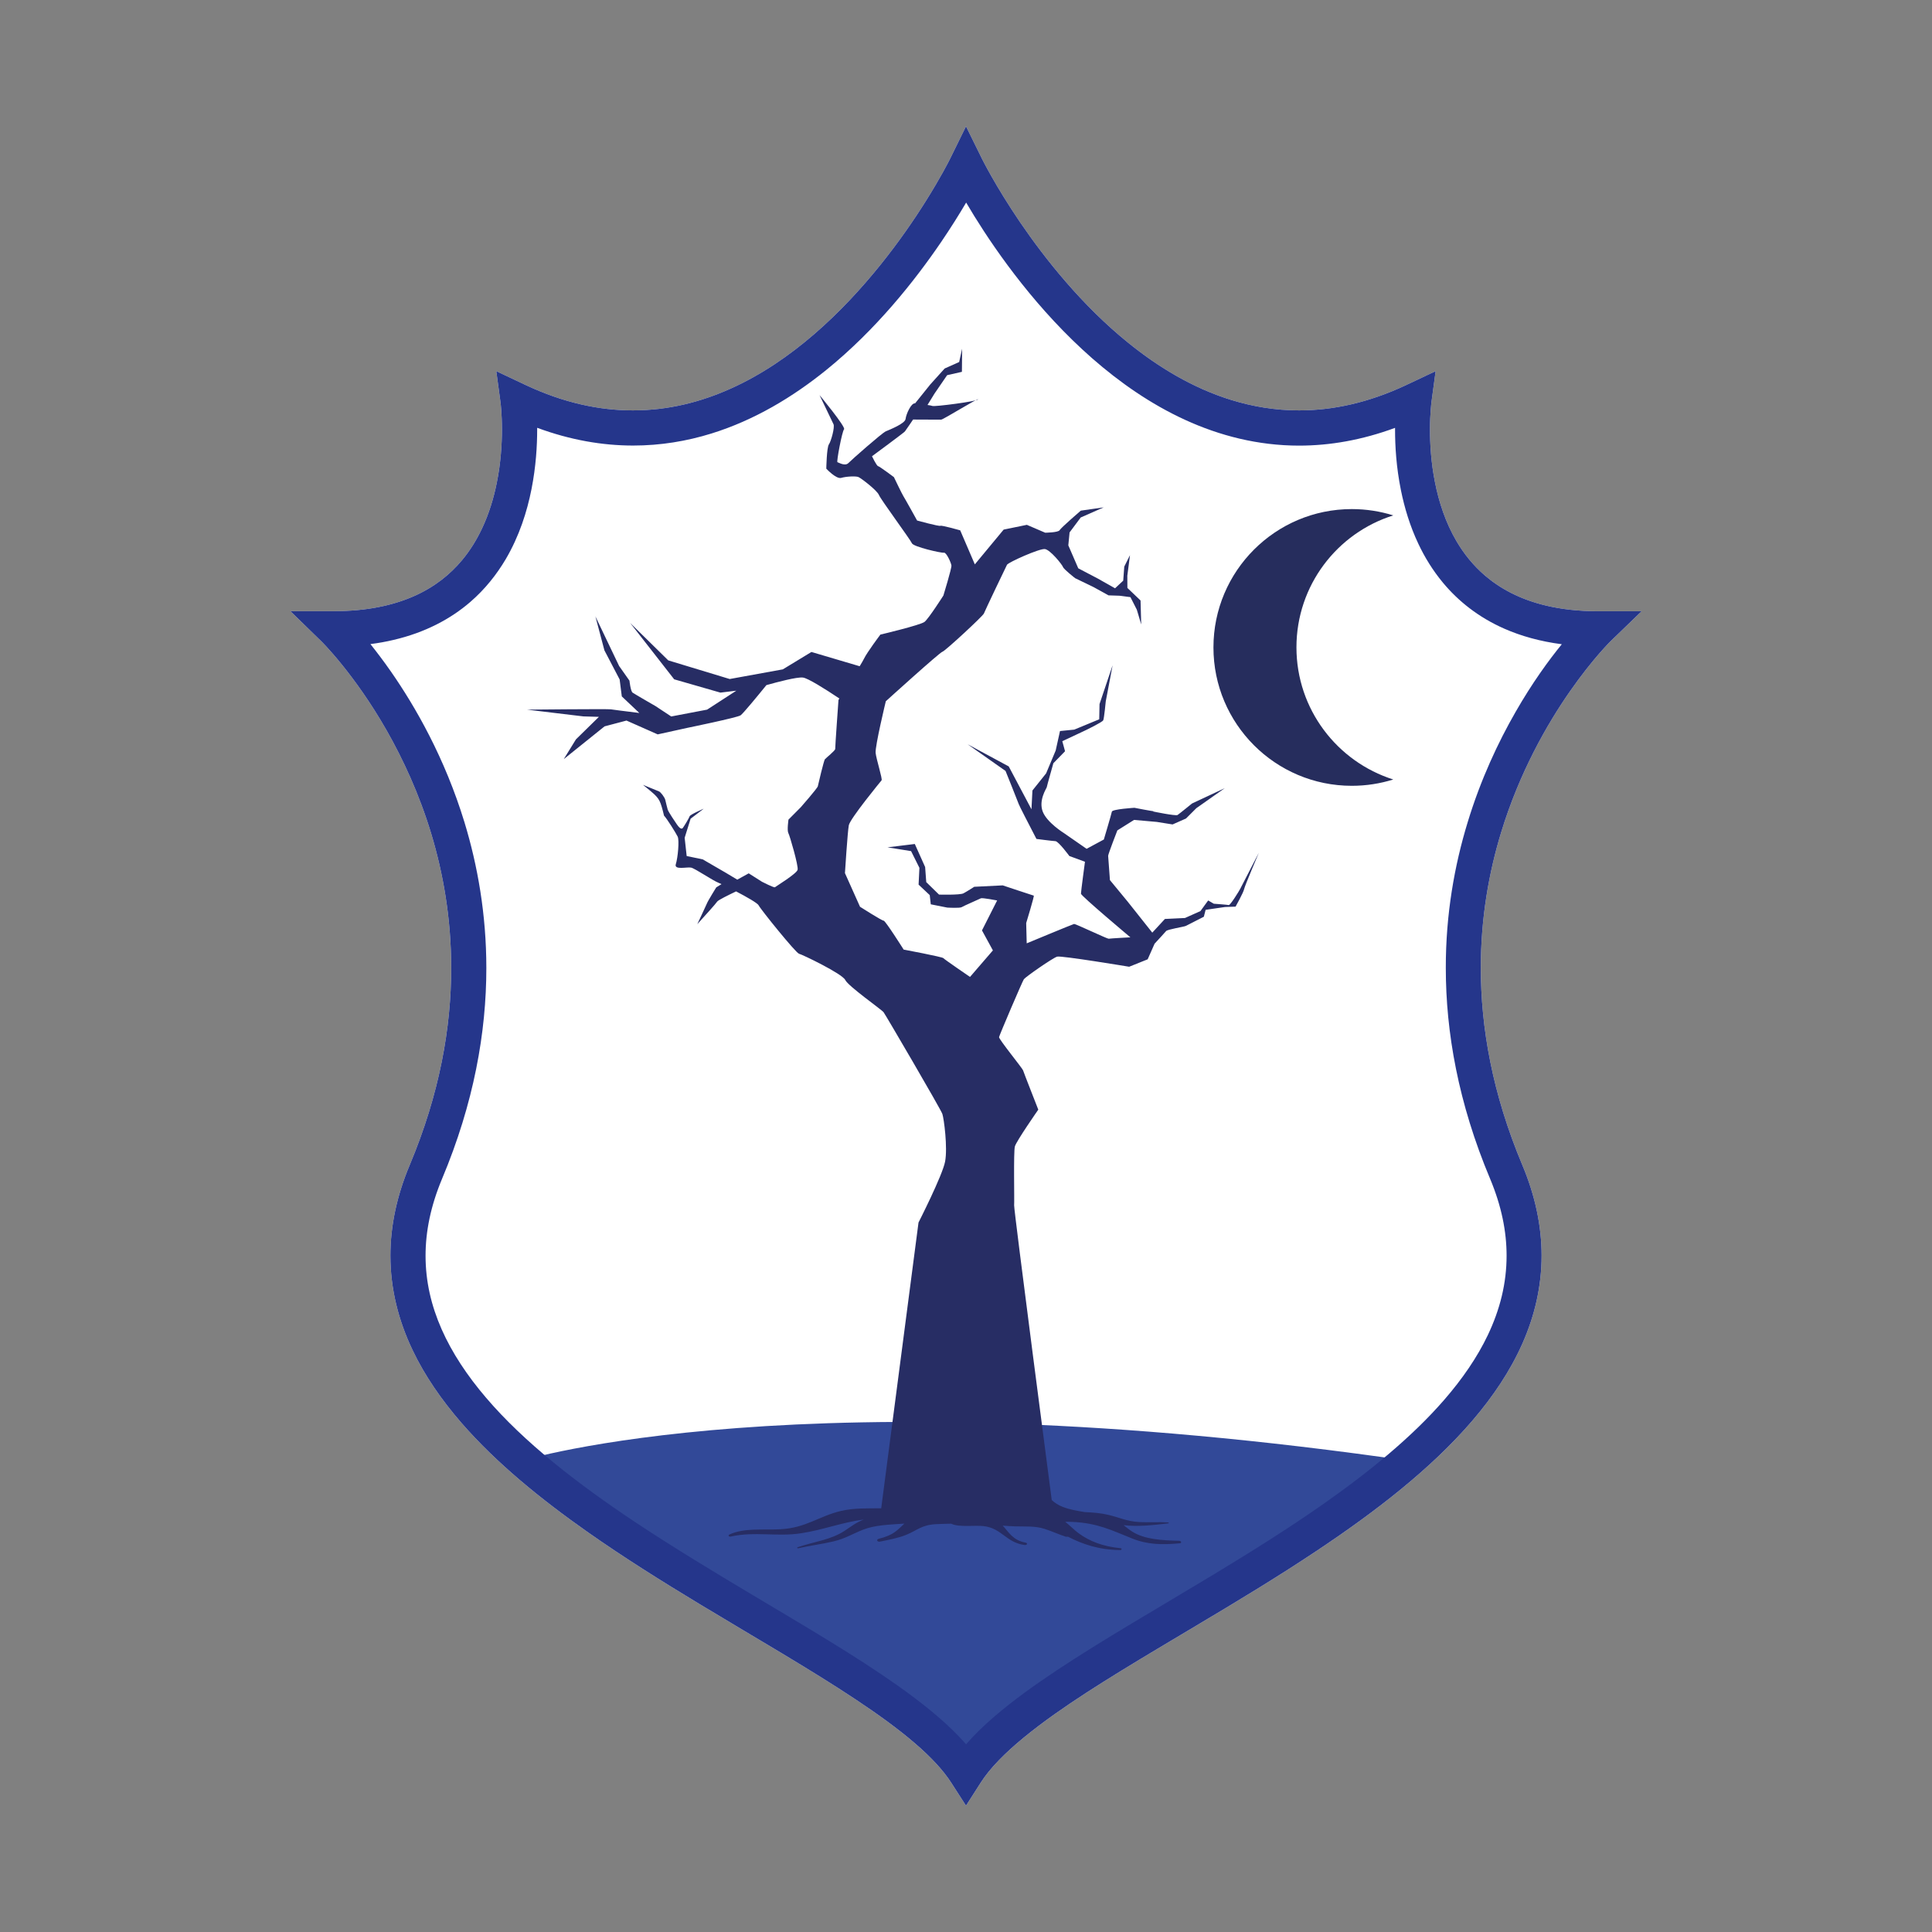
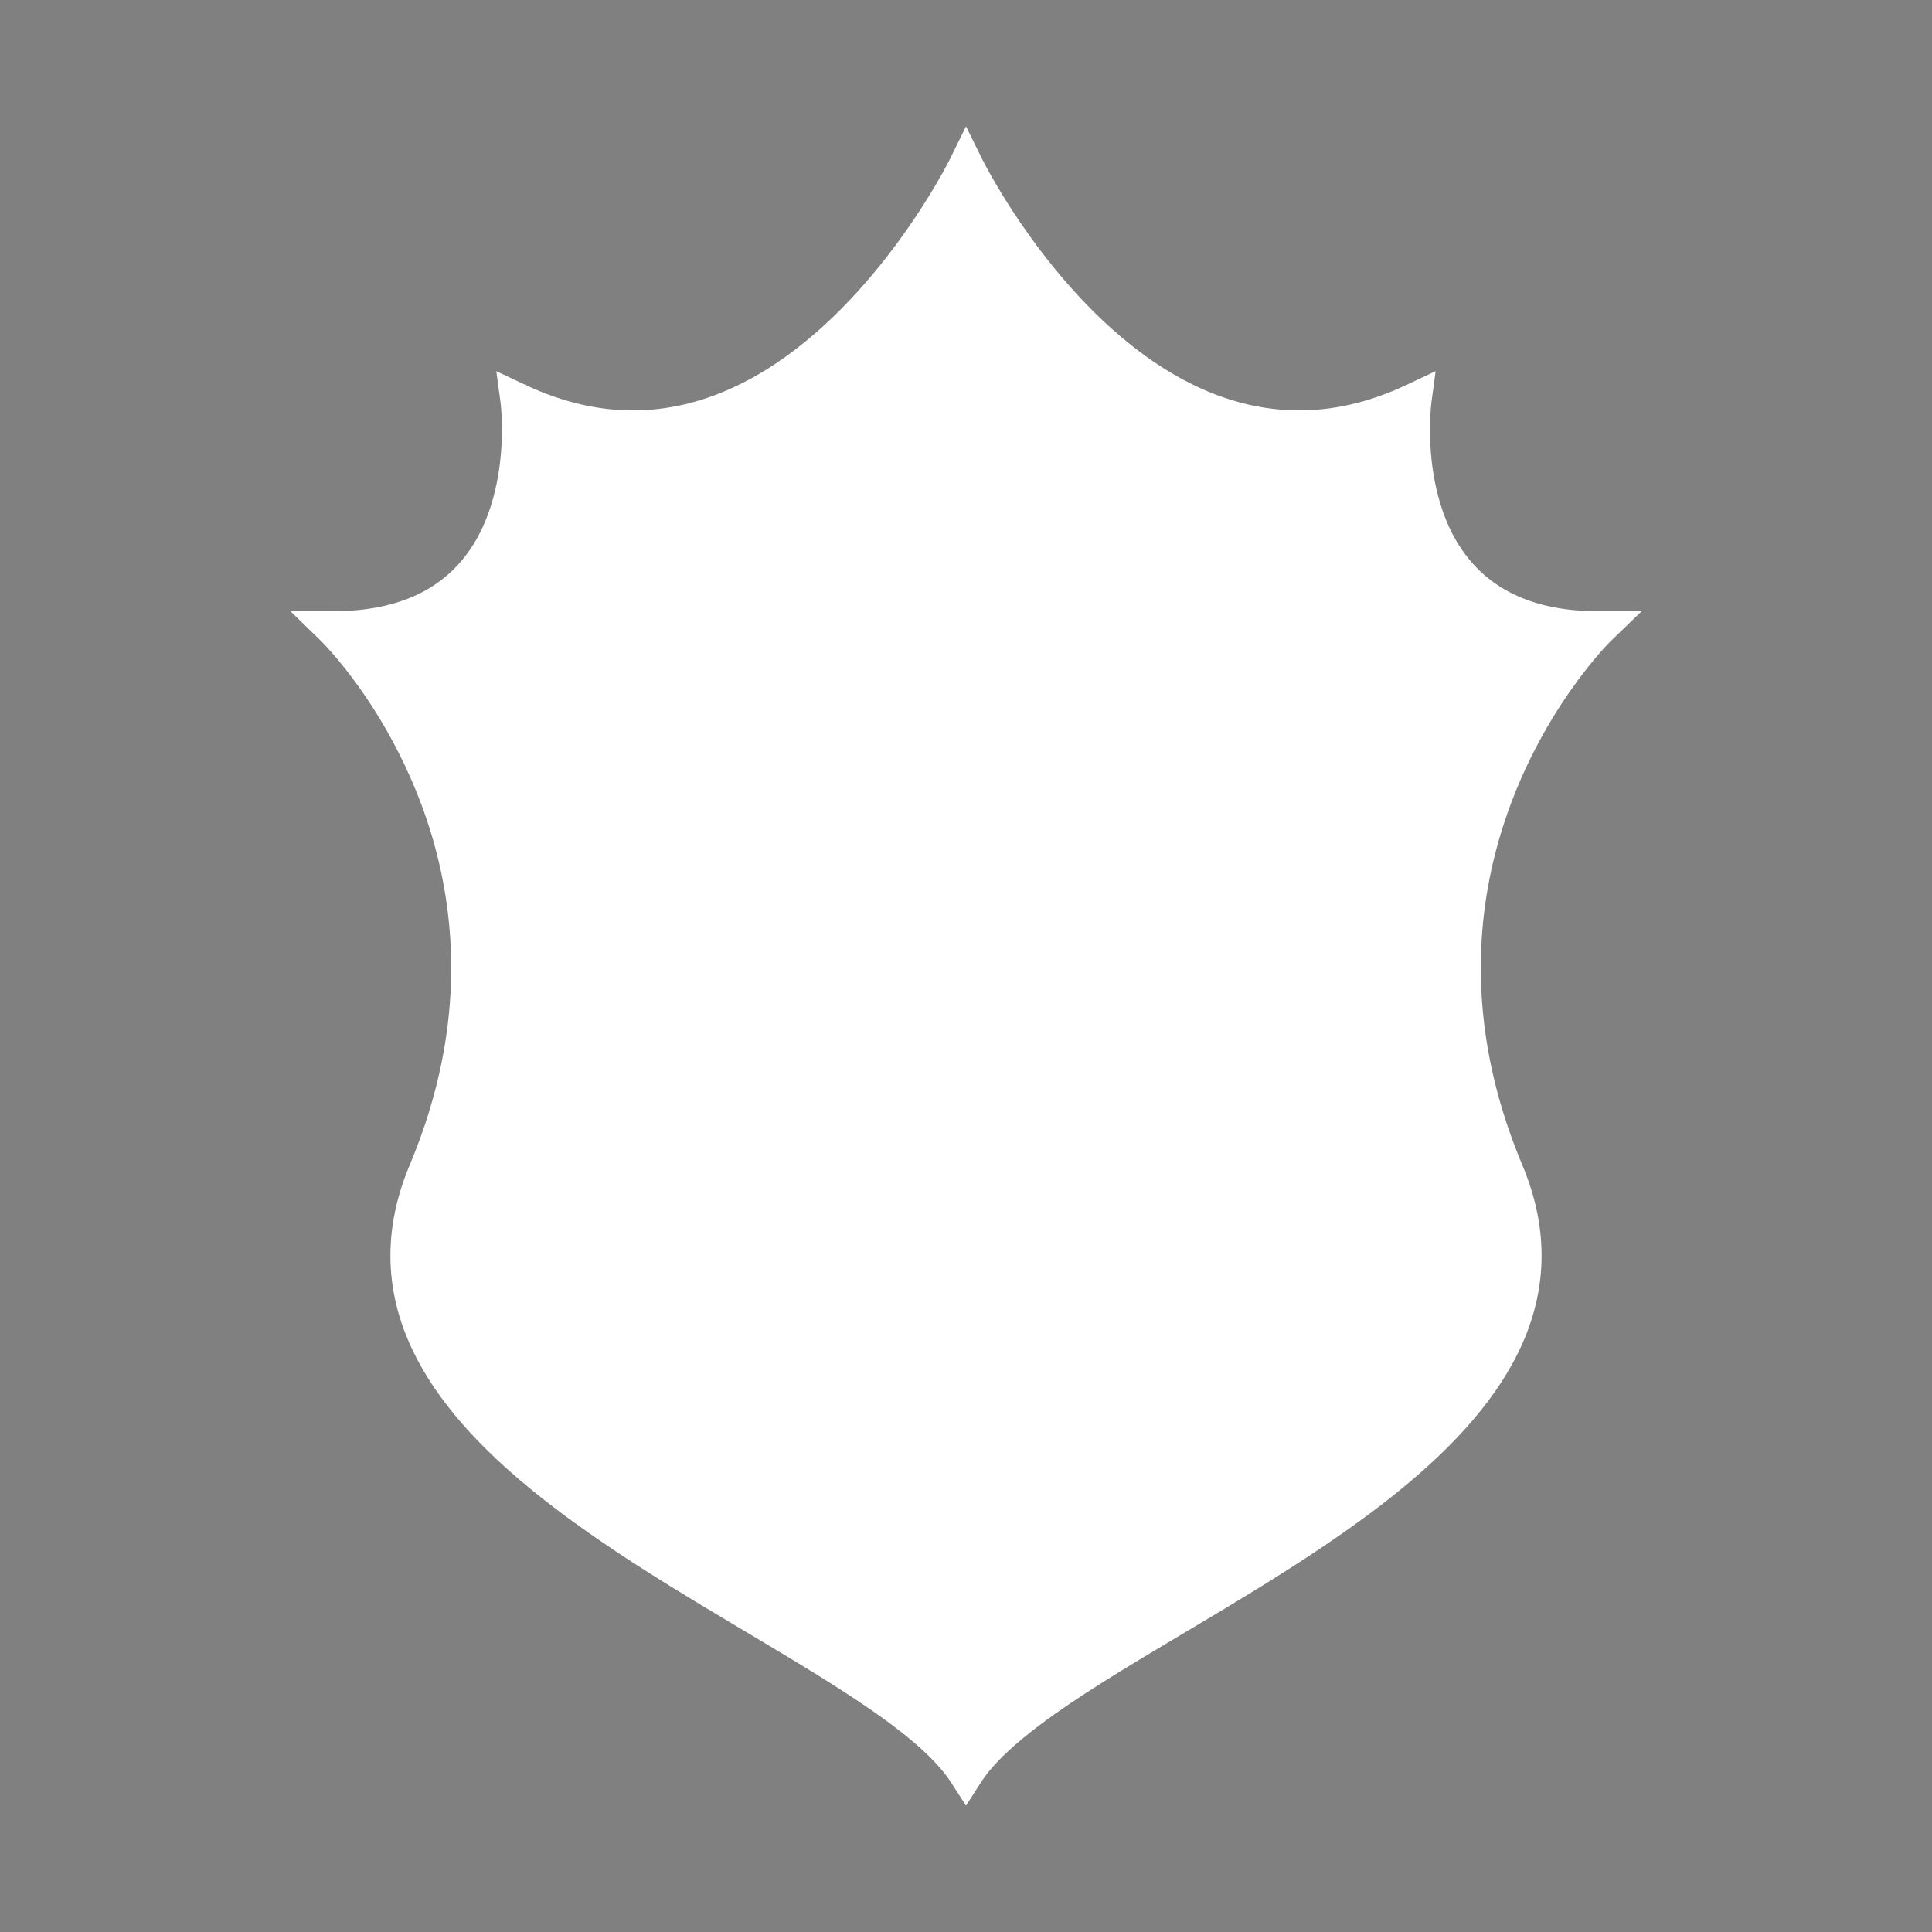
<svg xmlns="http://www.w3.org/2000/svg" version="1.1" id="Ebene_1" x="0px" y="0px" viewBox="0 0 260 260" style="enable-background:new 0 0 260 260;" xml:space="preserve">
  <rect x="0" y="0" width="260" height="260" fill="#808080" stroke="none" />
  <style type="text/css">
	.st0{fill:#FFFFFF;stroke:#1D1D1B;stroke-width:1.417;stroke-miterlimit:10;}
	.st1{fill:#80BB4D;}
	.st2{fill:#58AF31;}
	.st3{fill:#3DA435;}
	.st4{fill:#3F9D36;}
	.st5{fill:#92D2E9;}
	.st6{fill:#02ACDA;}
	.st7{fill:#58C1E1;}
	.st8{fill:#189CD8;}
	.st9{fill:#F7AF63;}
	.st10{fill:#EC8000;}
	.st11{fill:#F09327;}
	.st12{fill:#BA181F;}
	.st13{fill:#E9526C;}
	.st14{fill:#E42032;}
	.st15{fill:#BD1823;}
	.st16{fill:#36AD72;}
	.st17{fill:#8AC593;}
	.st18{fill:#228061;}
	.st19{fill:#278D6A;}
	.st20{fill:#324998;}
	.st21{fill:#25368B;}
	.st22{fill:#262D5D;}
	.st23{fill:#272D64;}
	.st24{fill:#E6BB18;}
	.st25{fill:none;stroke:#1D1D1B;stroke-width:1.417;stroke-miterlimit:10;}
	.st26{fill:#FFFFFF;}
	.st27{fill:#D0A905;}
	.st28{fill:#F9D439;}
	.st29{fill:#FFE600;}
	.st30{fill:#FAE91C;}
	.st31{fill:#F3BAD6;}
	.st32{fill:#DAA8CD;}
	.st33{fill:#E590BC;}
	.st34{fill:#D278AE;}
	.st35{fill:#9FD4D2;}
	.st36{fill:#6AC0B8;}
	.st37{fill:#4CB8AB;}
	.st38{fill:#A78FC2;}
	.st39{fill:#674896;}
	.st40{fill:#8769AA;}
	.st41{fill:#4C3088;}
</style>
  <g>
    <path class="st26" d="M220.92,82.26h-5.81c-2.65,0-4.97-0.27-7-0.75c-3.55-0.84-6.21-2.29-8.3-4.08c-1.56-1.35-2.8-2.9-3.79-4.58   c-1.48-2.51-2.39-5.31-2.91-7.96c-0.53-2.65-0.67-5.16-0.67-7.08c0-1.11,0.05-2.02,0.1-2.64c0.02-0.31,0.05-0.55,0.06-0.71   c0.01-0.08,0.02-0.14,0.02-0.17l0-0.04l0,0l0.58-4.3l-3.92,1.85c-5.16,2.43-9.97,3.43-14.46,3.43c-3.19,0-6.23-0.51-9.14-1.41   c-5.08-1.57-9.74-4.36-13.86-7.7c-6.19-5-11.15-11.24-14.54-16.21c-1.69-2.49-2.99-4.65-3.86-6.19c-0.44-0.77-0.76-1.38-0.98-1.79   c-0.11-0.21-0.19-0.37-0.24-0.47c-0.03-0.05-0.05-0.09-0.06-0.11l-0.01-0.03l0,0L130,17l-2.12,4.32l-0.01,0.02   c-0.11,0.23-1.25,2.5-3.31,5.77c-3.08,4.91-8.24,12.04-14.99,17.86c-3.37,2.91-7.14,5.49-11.22,7.32   c-4.08,1.84-8.47,2.94-13.18,2.94c-4.49,0-9.3-1-14.46-3.43l-3.92-1.85l0.58,4.29c0,0.02,0.18,1.41,0.18,3.56   c0,1.94-0.15,4.5-0.7,7.2c-0.41,2.03-1.04,4.13-1.98,6.12c-0.71,1.5-1.58,2.93-2.67,4.24c-1.63,1.96-3.73,3.65-6.52,4.88   c-2.8,1.23-6.31,2.01-10.79,2.01h-5.81l4.16,4.05c0.03,0.03,4.44,4.36,8.8,12.01c2.18,3.83,4.35,8.48,5.98,13.84   c1.62,5.36,2.7,11.43,2.7,18.11c0,8-1.54,16.89-5.59,26.54c-1.76,4.19-2.59,8.26-2.59,12.18c0,4.49,1.09,8.75,2.98,12.71   c1.65,3.47,3.91,6.72,6.58,9.8c4.68,5.38,10.64,10.24,17.08,14.76c4.83,3.39,9.93,6.58,14.96,9.62c7.55,4.56,14.94,8.8,21,12.83   c3.03,2.01,5.72,3.96,7.92,5.85c2.2,1.88,3.89,3.7,4.95,5.36L130,243l1.99-3.11c0.61-0.96,1.44-1.98,2.46-3.03   c1.91-1.97,4.48-4.05,7.51-6.2c5.31-3.76,12.03-7.71,19.1-11.93c5.31-3.16,10.82-6.48,16.11-10.01   c7.94-5.29,15.41-11.04,20.99-17.55c2.79-3.26,5.11-6.71,6.74-10.41c1.63-3.7,2.56-7.64,2.56-11.79c0-3.91-0.83-7.99-2.59-12.18   c-4.05-9.64-5.59-18.53-5.59-26.54c0-6.73,1.09-12.84,2.74-18.24c2.47-8.09,6.18-14.56,9.27-18.99c1.54-2.21,2.93-3.92,3.92-5.06   c0.5-0.57,0.89-1,1.16-1.28c0.13-0.14,0.23-0.24,0.3-0.31c0.03-0.03,0.06-0.06,0.07-0.07l0.01-0.01l0,0L220.92,82.26z" />
    <g>
-       <path class="st20" d="M69.99,196.64l60.56,41.21l59.35-41.21C108.02,184.75,69.99,196.64,69.99,196.64z" />
-       <path class="st21" d="M220.92,82.26h-5.81c-2.65,0-4.97-0.27-7-0.75c-3.55-0.84-6.21-2.29-8.3-4.08c-1.56-1.35-2.8-2.9-3.79-4.58    c-1.48-2.51-2.39-5.31-2.91-7.96c-0.53-2.65-0.67-5.16-0.67-7.08c0-1.11,0.05-2.02,0.1-2.64c0.02-0.31,0.05-0.55,0.06-0.71    c0.01-0.08,0.02-0.14,0.02-0.17l0-0.04l0,0l0.58-4.3l-3.92,1.85c-5.16,2.43-9.97,3.43-14.46,3.43c-3.19,0-6.23-0.51-9.14-1.41    c-5.08-1.57-9.74-4.36-13.86-7.7c-6.19-5-11.15-11.24-14.54-16.21c-1.69-2.49-2.99-4.65-3.86-6.19c-0.44-0.77-0.76-1.38-0.98-1.79    c-0.11-0.21-0.19-0.37-0.24-0.47c-0.03-0.05-0.05-0.09-0.06-0.11l-0.01-0.03l0,0L130,17l-2.12,4.32l-0.01,0.02    c-0.11,0.23-1.25,2.5-3.31,5.77c-3.08,4.91-8.24,12.04-14.99,17.86c-3.37,2.91-7.14,5.49-11.22,7.32    c-4.08,1.84-8.47,2.94-13.18,2.94c-4.49,0-9.3-1-14.46-3.43l-3.92-1.85l0.58,4.29c0,0.02,0.18,1.41,0.18,3.56    c0,1.94-0.15,4.5-0.7,7.2c-0.41,2.03-1.04,4.13-1.98,6.12c-0.71,1.5-1.58,2.93-2.67,4.24c-1.63,1.96-3.73,3.65-6.52,4.88    c-2.8,1.23-6.31,2.01-10.79,2.01h-5.81l4.16,4.05c0.03,0.03,4.44,4.36,8.8,12.01c2.18,3.83,4.35,8.48,5.98,13.84    c1.62,5.36,2.7,11.43,2.7,18.11c0,8-1.54,16.89-5.59,26.54c-1.76,4.19-2.59,8.26-2.59,12.18c0,4.49,1.09,8.75,2.98,12.71    c1.65,3.47,3.91,6.72,6.58,9.8c4.68,5.38,10.64,10.24,17.08,14.76c4.83,3.39,9.93,6.58,14.96,9.62c7.55,4.56,14.94,8.8,21,12.83    c3.03,2.01,5.72,3.96,7.92,5.85c2.2,1.88,3.89,3.7,4.95,5.36L130,243l1.99-3.11c0.61-0.96,1.44-1.98,2.46-3.03    c1.91-1.97,4.48-4.05,7.51-6.2c5.31-3.76,12.03-7.71,19.1-11.93c5.31-3.16,10.82-6.48,16.11-10.01    c7.94-5.29,15.41-11.04,20.99-17.55c2.79-3.26,5.11-6.71,6.74-10.41c1.63-3.7,2.56-7.64,2.56-11.79c0-3.91-0.83-7.99-2.59-12.18    c-4.05-9.64-5.59-18.53-5.59-26.54c0-6.73,1.09-12.84,2.74-18.24c2.47-8.09,6.18-14.56,9.27-18.99c1.54-2.21,2.93-3.92,3.92-5.06    c0.5-0.57,0.89-1,1.16-1.28c0.13-0.14,0.23-0.24,0.3-0.31c0.03-0.03,0.06-0.06,0.07-0.07l0.01-0.01l0,0L220.92,82.26z     M203.97,95.79c-2.35,4.09-4.7,9.08-6.46,14.87c-1.77,5.79-2.95,12.37-2.94,19.61c0,8.61,1.67,18.16,5.96,28.36    c1.54,3.68,2.22,7.1,2.22,10.35c0,3.73-0.89,7.25-2.52,10.68c-1.43,3-3.43,5.91-5.88,8.73c-4.29,4.94-9.97,9.6-16.23,13.99    c-4.69,3.29-9.71,6.43-14.7,9.45c-7.49,4.53-14.92,8.78-21.17,12.93c-3.13,2.08-5.96,4.12-8.38,6.2    c-1.45,1.24-2.74,2.49-3.86,3.78c-0.34-0.39-0.69-0.77-1.05-1.15c-2.22-2.29-5-4.52-8.18-6.77c-5.56-3.93-12.35-7.91-19.41-12.12    c-5.29-3.16-10.74-6.44-15.92-9.88c-7.76-5.17-14.92-10.72-20.02-16.7c-2.56-2.99-4.6-6.07-6-9.24c-1.4-3.18-2.16-6.44-2.16-9.89    c0-3.25,0.68-6.67,2.22-10.35c4.29-10.21,5.96-19.75,5.96-28.36c0-7.24-1.18-13.83-2.94-19.61c-2.65-8.68-6.61-15.57-9.91-20.31    c-0.99-1.42-1.93-2.65-2.75-3.68c1.09-0.14,2.14-0.33,3.14-0.57c4.23-0.99,7.65-2.81,10.3-5.1c1.99-1.72,3.55-3.7,4.77-5.76    c1.82-3.1,2.87-6.39,3.47-9.44c0.6-3.04,0.76-5.84,0.76-7.99c0-0.08,0-0.16,0-0.25c4.46,1.65,8.79,2.39,12.91,2.39    c3.7,0,7.22-0.59,10.54-1.62c5.8-1.8,10.96-4.92,15.43-8.53c6.71-5.43,11.91-12,15.47-17.22c1.38-2.03,2.51-3.85,3.38-5.33    c0.34,0.57,0.71,1.19,1.12,1.86c3.15,5.08,8.52,12.68,15.85,19.11c3.67,3.21,7.84,6.14,12.49,8.27c4.65,2.13,9.8,3.47,15.35,3.47    c4.12,0,8.44-0.74,12.91-2.39c0,0.08,0,0.16,0,0.25c0,2.18,0.16,5.04,0.79,8.14c0.47,2.32,1.2,4.79,2.34,7.2    c0.85,1.81,1.94,3.59,3.31,5.24c2.06,2.48,4.78,4.66,8.25,6.19c2.27,1,4.84,1.72,7.75,2.1C208.43,88.84,206.2,91.9,203.97,95.79z" />
-       <path class="st22" d="M174.47,87.12c0-8.34,5.48-15.39,13.03-17.76c-1.76-0.55-3.64-0.85-5.58-0.85    c-10.28,0-18.62,8.34-18.62,18.62c0,10.28,8.34,18.62,18.62,18.62c1.95,0,3.82-0.3,5.58-0.85    C179.95,102.51,174.47,95.45,174.47,87.12z" />
-       <path class="st23" d="M166.9,119.62c-0.12,0.25-1.34,2.23-1.54,2.18c-0.2-0.05-2.01-0.18-2.01-0.18l-0.76-0.44l-1.04,1.43    l-2.08,0.93l-2.7,0.13l-1.7,1.84l-3.31-4.17l-2.39-2.9c0,0-0.23-3.05-0.24-3.26c-0.01-0.22,1.24-3.43,1.24-3.43l2.25-1.41    l3.05,0.27l2.13,0.34l1.81-0.8l1.39-1.39l3.82-2.69l-4.4,2.06c0,0-1.71,1.39-1.95,1.55c-0.24,0.16-3.33-0.48-3.33-0.48    s0.33-0.07,0.17-0.03c-0.17,0.03-2.64-0.46-2.64-0.46s-2.97,0.18-3.04,0.52c-0.06,0.34-1.08,3.75-1.08,3.75l-2.32,1.25l-3.07-2.13    c0,0-2.26-1.4-2.83-2.87c-0.59-1.53,0.5-3.13,0.53-3.26c0.05-0.27,0.9-3.26,0.9-3.26l1.57-1.61l-0.37-1.35l3.15-1.48    c0,0,2.24-1.08,2.36-1.34c0.12-0.25,0.34-2.55,0.34-2.55l0.92-4.85l-1.76,5.22l-0.04,2.05l-3.36,1.39l-1.92,0.19l-0.58,2.62    l-1.29,3.08l-1.84,2.3l-0.13,2.53l-3.06-5.77l-5.53-2.98l5.1,3.59c0,0,1.71,4.24,1.78,4.47c0.05,0.18,1.48,2.95,2.1,4.14    c0.17,0.33,0.28,0.54,0.28,0.54s2.14,0.28,2.56,0.3c0.42,0.03,1.87,2,1.87,2l2.1,0.77c0,0-0.54,4.01-0.54,4.3    c0,0.29,6.65,5.87,6.65,5.87s-2.76,0.15-2.92,0.19c-0.17,0.03-4.48-2.02-4.65-1.99c-0.17,0.03-6.38,2.61-6.38,2.61l-0.07-2.73    c0,0,1.12-3.67,1.02-3.69c-0.1-0.02-4.18-1.38-4.18-1.38l-3.83,0.19c0,0-0.98,0.63-1.45,0.88c-0.47,0.25-3.29,0.17-3.29,0.17    l-1.72-1.68l-0.15-2.03l-1.39-3.1l-3.67,0.45l3.17,0.51l1.12,2.25l-0.11,2.26l1.5,1.41l0.14,1.24l2.22,0.44    c0,0,1.69,0.1,1.94-0.06c0.24-0.16,2.4-1.09,2.58-1.19c0.18-0.1,2.19,0.29,2.19,0.29l-2.04,4.03l1.47,2.69l-3.08,3.57    c0,0-3.46-2.36-3.59-2.53c-0.13-0.17-5.34-1.15-5.34-1.15s-2.47-3.91-2.69-3.89c-0.22,0.02-3.18-1.87-3.18-1.87l-2.03-4.53    c0,0,0.35-5.55,0.52-6.44c0.17-0.89,4.26-5.87,4.41-6.05c0.14-0.18-0.7-2.8-0.8-3.68c-0.1-0.88,1.37-6.96,1.37-6.96    s7.29-6.61,7.63-6.67c0.33-0.07,5.46-4.81,5.57-5.14c0.12-0.33,2.94-6.24,3.11-6.56c0.17-0.32,4.37-2.21,5.1-2.11    c0.73,0.1,2.33,2.1,2.43,2.41c0.1,0.31,1.64,1.51,1.64,1.51l2.5,1.21l1.99,1.1l1.49,0.05l1.46,0.19l0.86,1.69l0.59,1.99    l-0.09-3.23l-1.77-1.69l-0.01-1.64l0.36-2.77l-0.77,1.54l-0.14,1.89l-1.1,1.03l-2.32-1.31l-2.63-1.38l-1.34-3.09l0.17-1.74    l1.5-2.01l3.09-1.36l-3.08,0.44c0,0-2.68,2.31-2.85,2.63c-0.17,0.32-1.94,0.34-1.94,0.34l-2.47-1.06l-3.12,0.64l-3.88,4.68    l-1.97-4.58c0,0-2.49-0.71-2.67-0.61c-0.18,0.1-3.13-0.71-3.13-0.71s-1.67-3.02-1.84-3.27c-0.17-0.25-1.28-2.57-1.28-2.57    s-1.92-1.44-2.13-1.48c-0.21-0.05-0.82-1.33-0.82-1.33s4.29-3.16,4.43-3.34c0.14-0.18,1.1-1.6,1.1-1.6s3.53,0.02,3.79,0.01    c0.27-0.01,5.06-2.98,4.95-2.72c-0.1,0.26-5.86,1.01-6.15,0.88c-0.07-0.04-0.32-0.08-0.65-0.13l0.94-1.53l1.7-2.48l1.99-0.45    l0.03-3.11l-0.4,1.79l-1.95,0.87l-1.93,2.14l-2.05,2.55c-0.54-0.07-1.21,1.47-1.28,2.1c-0.07,0.63-2.14,1.44-2.67,1.67    c-0.53,0.24-4.57,3.8-5.03,4.27c-0.46,0.46-1.32-0.09-1.47-0.12c-0.15-0.04,0.62-4.14,0.89-4.43c0.27-0.29-3.3-4.6-3.3-4.6    s1.69,3.52,1.88,3.92c0.19,0.4-0.32,2.28-0.62,2.71s-0.35,3.27-0.35,3.27s1.33,1.44,2.01,1.24c0.68-0.2,1.97-0.26,2.32-0.11    c0.35,0.15,2.5,1.78,2.75,2.41c0.26,0.63,4.26,6.04,4.44,6.5c0.18,0.47,3.97,1.34,4.31,1.27c0.33-0.07,0.97,1.36,1.01,1.73    c0.04,0.37-1.08,4.03-1.08,4.03s-1.98,3.11-2.54,3.55c-0.56,0.44-5.94,1.71-5.94,1.71s-1.79,2.37-2.22,3.27    c-0.09,0.19-0.3,0.55-0.57,0.99l-6.49-1.92l-3.85,2.34l-7.15,1.3l-8.27-2.51l-5.12-5.03l5.92,7.58l6.22,1.79    c0,0,1.01-0.12,2.14-0.26l-3.93,2.55l-4.83,0.92l-2.12-1.4c0,0-2.8-1.61-3.08-1.81c-0.27-0.2-0.42-1.61-0.42-1.61l-1.39-1.97    l-3.19-6.67l1.21,4.56l2.05,3.92l0.29,2.28l2.36,2.23c-1.87-0.23-3.69-0.46-3.83-0.49c-0.3-0.07-11.29,0.04-11.29,0.04l7.59,0.91    l2.09,0.06l-3.09,3.03l-1.64,2.66l5.49-4.41l2.95-0.78l4.2,1.86l4-0.88c0,0,6.68-1.37,7.15-1.68c0.32-0.21,2.29-2.6,3.48-4.07    c1.57-0.44,4.06-1.1,4.9-1.02c0.65,0.06,2.99,1.53,4.92,2.82c-0.07,0.12-0.12,0.19-0.12,0.19s-0.46,6.38-0.44,6.6    c0.01,0.22-1.24,1.21-1.39,1.39c-0.14,0.18-0.9,3.36-0.95,3.63c-0.05,0.27-2.3,2.83-2.3,2.83l-1.65,1.66c0,0-0.21,1.45-0.02,1.8    c0.19,0.34,1.38,4.43,1.25,4.95c-0.13,0.53-2.93,2.24-3.05,2.35c-0.12,0.1-1.75-0.74-1.75-0.74l-1.78-1.13l-1.54,0.85l-1.5-0.9    l-3.15-1.83l-2.16-0.45l-0.27-2.46l0.8-2.56l1.77-1.35c0,0-1.82,0.78-1.9,1.02c-0.08,0.24-0.64,1.18-0.9,1.55    c-0.26,0.37-0.69-0.28-0.84-0.49c-0.15-0.21-1.13-1.67-1.21-1.95c-0.08-0.27-0.24-0.95-0.33-1.32c-0.09-0.36-0.61-1.04-0.85-1.14    c-0.24-0.1-2.15-0.88-2.15-0.88s1.2,0.96,1.55,1.3s0.62,0.65,0.83,1.22c0.21,0.56,0.45,1.62,0.45,1.62    c0.38,0.39,1.59,2.32,1.84,2.83c0.24,0.51,0.02,2.86-0.25,3.7c-0.27,0.84,1.51,0.35,2.06,0.47c0.54,0.12,2.84,1.7,3.68,2.04    c0.09,0.04,0.24,0.1,0.41,0.18l-0.71,0.44c0,0-1.12,1.81-1.25,2.15c-0.14,0.34-1.3,2.8-1.3,2.8l1.65-1.83    c0.51-0.57,0.95-1.08,1.03-1.21c0.13-0.2,1.51-0.88,2.54-1.37c1.4,0.73,2.9,1.58,3.04,1.88c0.24,0.51,5,6.41,5.43,6.51    c0.43,0.1,5.81,2.68,6.22,3.53c0.4,0.84,4.89,3.98,5.16,4.34c0.27,0.36,7.69,13.04,7.91,13.69c0.22,0.65,0.72,4.53,0.37,6.4    c-0.35,1.87-3.58,8.21-3.58,8.21l-5.02,38.46c-1.82,0.02-3.67-0.06-5.43,0.36c-2.99,0.71-4.68,2.28-8.15,2.46    c-2.35,0.12-4.87-0.21-6.85,0.71c-0.2,0.09-0.11,0.33,0.19,0.27c3.22-0.72,6.26,0.06,9.45-0.44c3.07-0.47,5.44-1.46,8.45-1.85    c-1.05,0.4-1.77,0.98-2.59,1.52c-1.84,1.22-4.05,1.44-6.32,2.21c-0.12,0.04-0.04,0.17,0.09,0.14c1.55-0.36,3.21-0.56,4.75-0.93    c1.59-0.38,2.56-1.02,3.96-1.57c1.59-0.63,3.62-0.69,5.57-0.82c-0.93,0.82-1.34,1.52-3.44,2.04c-0.39,0.09-0.24,0.46,0.17,0.38    c1.18-0.24,2.45-0.48,3.49-0.9c1.5-0.6,2.07-1.36,4.1-1.45c0.62-0.03,1.3-0.04,1.99-0.06c0.97,0.52,3.23,0.18,4.39,0.33    c2.44,0.31,2.95,2.18,5.46,2.54c0.35,0.05,0.49-0.25,0.15-0.32c-1.74-0.33-2.24-1.4-3.08-2.29c0.54,0.05,1.1,0.08,1.67,0.1    c1.41,0.04,2.67-0.07,3.94,0.33c1.01,0.32,1.91,0.75,2.91,1.07h0.28c1.98,1.02,4.17,1.76,6.99,1.79c0.24,0.01,0.31-0.23,0.05-0.25    c-2.34-0.24-4.09-0.9-5.59-1.99c-0.64-0.46-1.18-1.05-1.83-1.56c0.32-0.01,0.62,0,0.94,0.01c3.45,0.15,5.36,1.16,8.08,2.24    c2.06,0.82,3.99,0.86,6.37,0.64c0.33-0.02,0.24-0.33-0.08-0.34c-2.27-0.05-4.63-0.18-6.29-1.23c-0.46-0.29-0.8-0.59-1.17-0.87    c1.92,0.24,4.13-0.02,6-0.24c0.13-0.02,0.09-0.13-0.03-0.13c-1.29-0.08-2.59,0.02-3.88-0.05c-1.63-0.09-2.69-0.62-4.11-0.96    c-1.02-0.25-2.1-0.33-3.2-0.38c-1.04-0.17-2.06-0.34-2.97-0.7c-0.62-0.24-1.09-0.56-1.48-0.92c0,0-5.11-39.07-5.06-39.66    c0.05-0.58-0.1-7.21,0.1-7.93c0.2-0.72,3.15-4.95,3.15-4.95s-1.97-5.02-2.05-5.29c-0.08-0.27-3.28-4.2-3.23-4.47    c0.05-0.27,3.13-7.49,3.34-7.79c0.22-0.31,3.91-2.89,4.48-3.04c0.56-0.16,9.69,1.36,9.69,1.36l2.49-1l0.93-2.1    c0.59-0.64,1.43-1.55,1.55-1.7c0.19-0.24,2.43-0.57,2.67-0.7c0.24-0.13,2.41-1.23,2.41-1.23l0.24-0.93l2.61-0.38l1.42-0.05    c0,0,1.07-1.91,1.15-2.36c0.09-0.45,1.98-4.89,1.98-4.89S167.02,119.37,166.9,119.62z" />
-     </g>
+       </g>
  </g>
</svg>